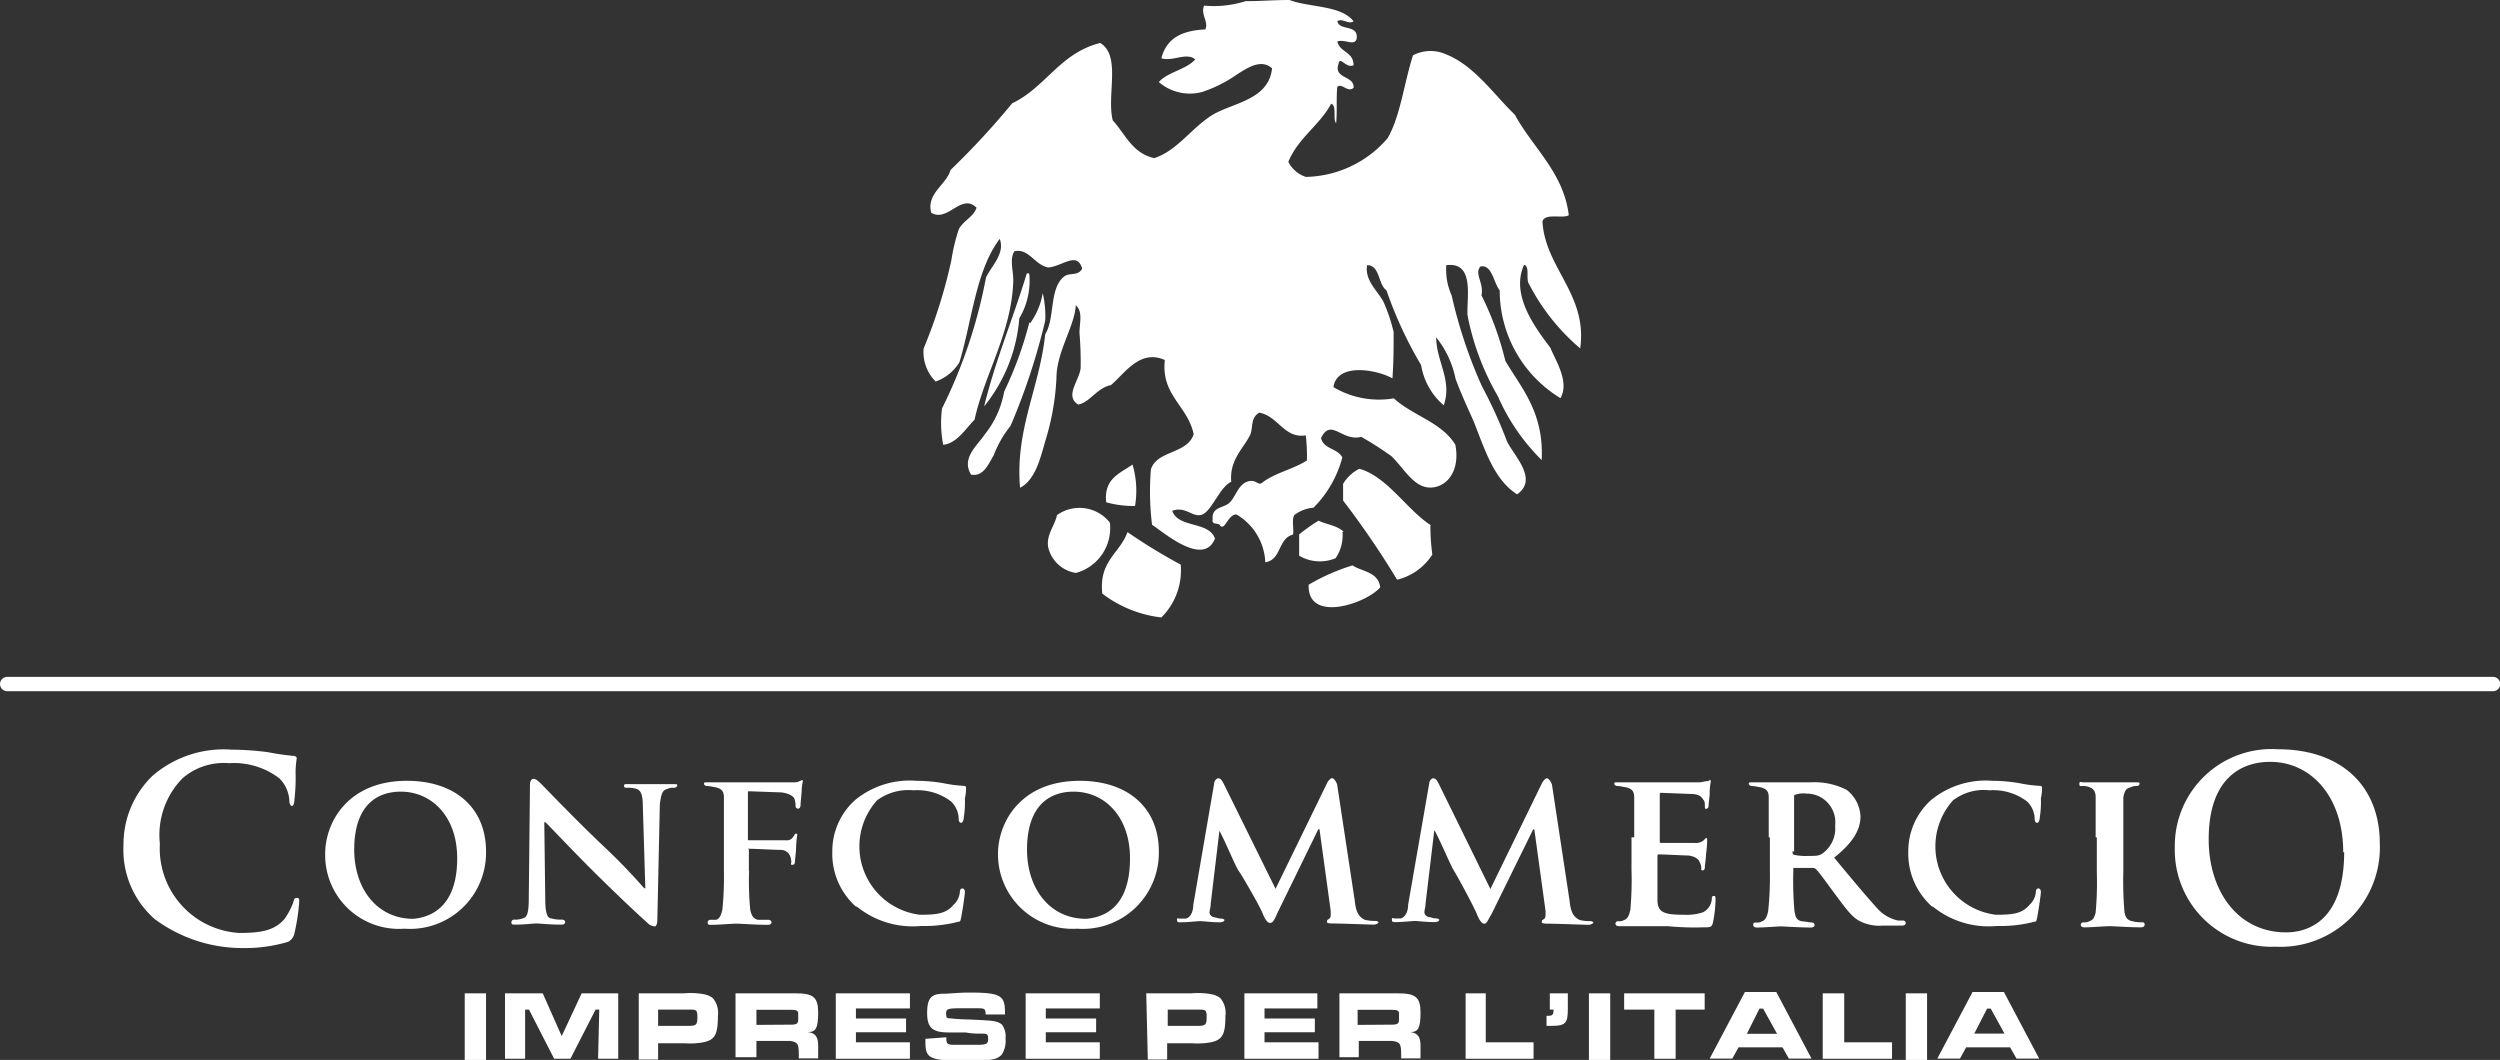
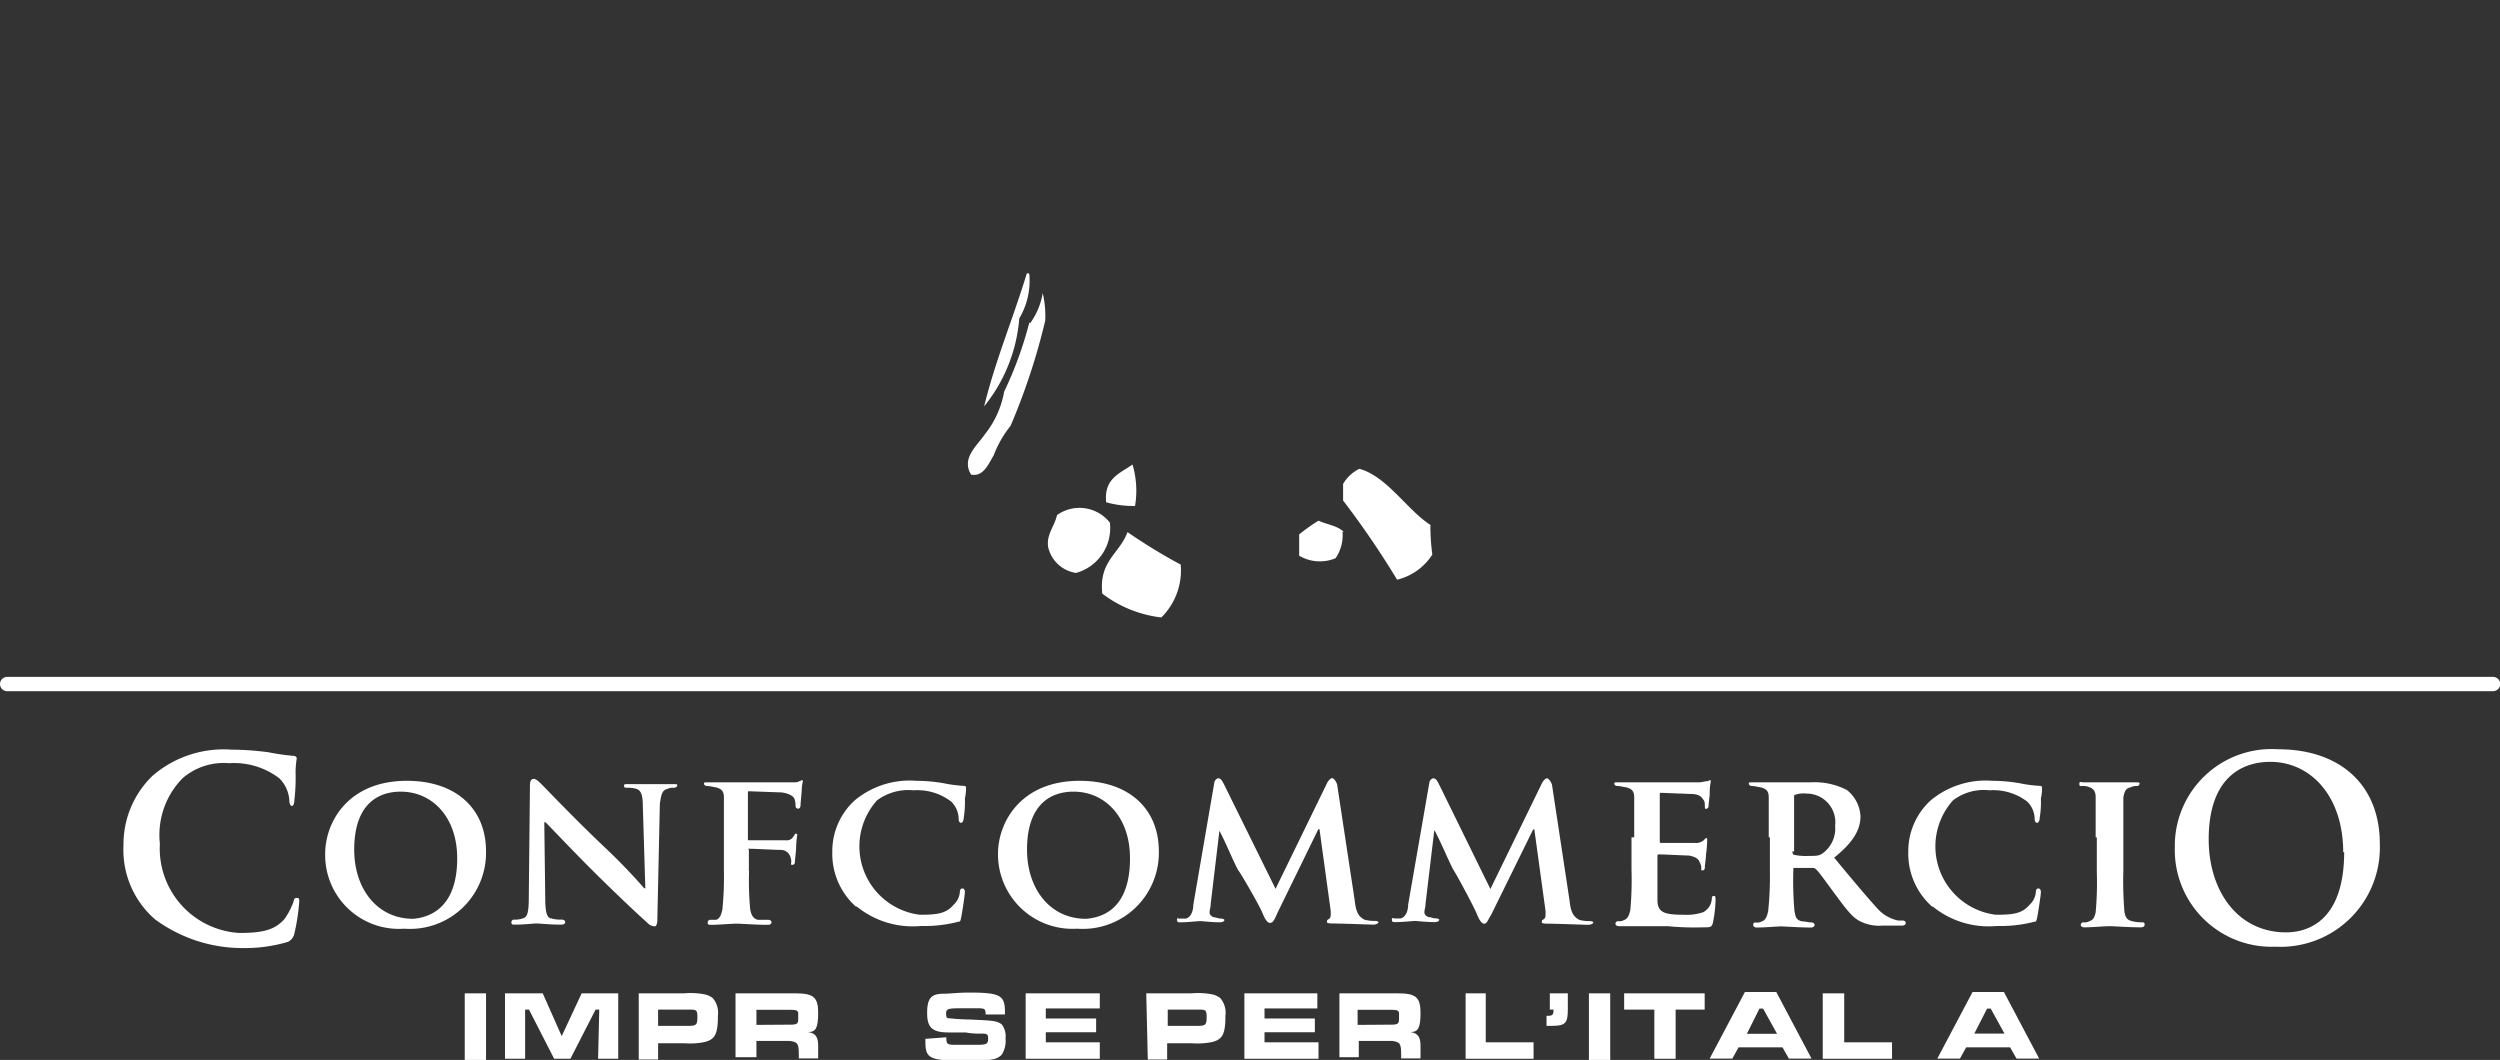
<svg xmlns="http://www.w3.org/2000/svg" viewBox="0 0 129.16 54.76">
  <rect x="0" y="0" width="129.16" height="54.76" fill="#333333" stroke="none" />
  <defs>
    <style>.cls-1{fill:#fff;}.cls-2{fill:none;stroke:#fff;stroke-linecap:round;stroke-linejoin:round;stroke-width:0.74px;}</style>
  </defs>
  <title>Asset 2</title>
  <g id="Layer_2" data-name="Layer 2">
    <g id="Footer">
      <path class="cls-1" d="M50.84,21a8.24,8.24,0,0,0,1.82-4.55,3.81,3.81,0,0,0,.52-2.27c0-.06-.06-.06-.13-.06-.71,2.34-1.62,4.48-2.21,6.89m2.34-4.35a19.33,19.33,0,0,1-1.3,3.57,4.9,4.9,0,0,1-1,2.21c-.39.58-1.23,1.23-.71,2.08.65.13.91-.58,1.17-1A5.58,5.58,0,0,1,52.21,22,33.54,33.54,0,0,0,54,16.57a5.1,5.1,0,0,0-.13-1.43,3.64,3.64,0,0,1-.65,1.56" />
-       <path class="cls-1" d="M64.35.06c.78,0,1.49-.06,2.27-.06,1,.39,2.66.26,3.31,1.1-.26.19-.58-.19-.84,0,.13.52,1.1.13,1,.91-.13.39-.58,0-1,.13.13.58.84.52.84,1.23-.39.19-.71-.52-.78-.06-.26.78.84.58.78,1.23-.32.26-.58-.26-.84-.06-.06.58,0,1.3-.06,1.88-.19-.19.06-.91-.26-1-.58,1.1-1.69,1.75-2.21,3a1.54,1.54,0,0,0,.91.78,5.71,5.71,0,0,0,4.22-2C72.35,6,72.54,4.29,73,2.86a1.94,1.94,0,0,1,1.69-.06c1.49.58,2.53,2.14,3.57,3.12.91,1.69,2.53,3,2.79,5.2-.32.19-1.23-.13-1.36.32.13,2.4,2.34,3.77,1.95,6.56A10.9,10.9,0,0,1,79,14.68c-.19-.26.06-.91-.26-1-.71,1.56.58,3.25,1.36,4.29.26.65,1,1.75.52,2.6A6.52,6.52,0,0,1,77.48,15c-.32-.39-.39-1.36-1-1.23-.32.39.19.84.06,1.49a15.87,15.87,0,0,1,1.23,3.38c.84,1.43,2,2.66,1.88,5.13a10.65,10.65,0,0,1-2.27-3.31,13.39,13.39,0,0,1-1.56-4.16c-.06-.91.39-2.79-1.1-2.6A3.3,3.3,0,0,0,75,15.27a24.63,24.63,0,0,0,1.56,4.68,23.5,23.5,0,0,1,1.3,2.86c.39.78,1.62,1.95.52,2.73-1.23-.78-1.69-2.4-2.27-3.83-.32-.71-.65-1.43-.91-2.14a5,5,0,0,0-1-2.14c0,1.23.84,2.21.39,3.51a3.46,3.46,0,0,1-1.17-2.08A20.91,20.91,0,0,1,71.63,15c-.45-.32-.32-1.3-1-1.3-.13.78.52,1.3.84,1.88A8.69,8.69,0,0,1,72,17.15c0,.91,0,1.49-.06,2.4-.78-.45-2.86-.84-3.05.45a4.59,4.59,0,0,0,3.12.58c1,.91,2.47,1.23,3.18,2.4.26,1.36-.45,2.21-1.3,2.21s-1.36-1-2-1.62a18,18,0,0,0-1.56-1c-1,.26-1.56-1-2.08.06.13.58.84.52,1.1,1a5.72,5.72,0,0,1-1.49,2.6,1.84,1.84,0,0,0-1,.39c-.13.26,0,.78-.06,1-.78.19-.58,1.3-1.43,1.43a3,3,0,0,0-1.49-2.47c-.45,0-.58.84-.84.58-.06-.19-.45,0-.39-.32-.06-.65.52-.58.84-.84s.45-.91.91-1.1.58.19.78.06c.65-.52,1.62-.71,2.34-1.17a8.71,8.71,0,0,0-.06-1.3c-1.1.19-1.43-1-2.4-1.17-.45.26-.32.71-.45,1.1-.32.71-1.1,1.3-1,2.47-.58.26-1,1.49-1.49,1.69s-.84-.45-1.56-.19c.32.91,1.88.52,2.21,1.43-.58,1.49-2.66-.32-3.25-.71a14,14,0,0,1-.06-2.86c.32-1,1.88-.78,2.21-1.82-.32-1.49-1.69-2-1.49-3.83-1.3-.58-2.08.71-2.79,1.3-.71.13-1.1.91-1.69,1-.71-.45.06-1.23.13-1.88a17.64,17.64,0,0,0-.06-1.82c0-.52.19-1.1-.19-1.43-.06,1.1-1,2.4-1,3.77A13.07,13.07,0,0,1,54,22.8c-.26.91-.52,2-1.3,2.4-.26-3,1-5.13,1.3-7.93.52-.84.19-2.4,1-3,.26-.19.71,0,.91-.39-.26-.91-1-.13-1.75-.06-.71-.13-1-1-1.75-.84-.26.39-.06,1-.06,1.49-.06,2.66-1.49,4.87-2,7.21-.45.45-.91,1.23-1.62,1.3a5.79,5.79,0,0,1-.06-1.88,25.82,25.82,0,0,0,2.27-6.76c.26-.58,1-1.23.71-2-1.23,1.62-1.43,4.22-2.08,6.37a2.33,2.33,0,0,1-1.23,1A2.13,2.13,0,0,1,47.72,18a26.45,26.45,0,0,0,1.43-4.55,9.94,9.94,0,0,1,.39-1.62c.26-.45.78-.65.91-1.1-.78-.78-1.49.78-2.34.26-.26-1,.78-1.43,1-2.21a40,40,0,0,0,3.18-3.44c1.75-.84,2.47-2.6,4.55-3.12,1.1.65.32,2.73.65,4,.65.71,1,1.69,2.14,1.95C60.78,7.8,61.5,6.69,62.54,6s3-.78,3.18-2.47c-.58-.52-1.3,0-1.82.32a6.82,6.82,0,0,1-1.82.91,2.46,2.46,0,0,1-2.21-.52c.45-.52,1.43-.65,1.88-1.17-.45-.39-1.17.13-1.75-.06.26-1,1-1.43,2.27-1.49.19-.39-.26-.78-.06-1.23A5.4,5.4,0,0,0,64.35.06" />
      <path class="cls-1" d="M58.51,24a4.75,4.75,0,0,1,.13,2.14,5.21,5.21,0,0,1-1.49-.19c-.13-1.23.71-1.49,1.36-1.95" />
      <path class="cls-1" d="M73.9,27.15A11,11,0,0,0,74,28.65a3,3,0,0,1-1.82,1.3,45.36,45.36,0,0,0-2.79-4.09V25a2,2,0,0,1,.84-.78c1.43.39,2.47,2.14,3.7,2.92" />
      <path class="cls-1" d="M57.34,27a2.4,2.4,0,0,1-1.75,2.6,1.74,1.74,0,0,1-1.43-1.3c-.13-.65.32-1.1.45-1.69a2,2,0,0,1,2.73.39" />
      <path class="cls-1" d="M69.36,27.48A2.09,2.09,0,0,1,69,28.84a2.1,2.1,0,0,1-1.88-.13v-1.1a9.3,9.3,0,0,1,1-.71c.39.19,1,.26,1.3.58" />
      <path class="cls-1" d="M61,29.17a3.42,3.42,0,0,1-1,2.73,6.2,6.2,0,0,1-3.05-1.23c-.19-1.69.91-2.08,1.3-3.18A28.93,28.93,0,0,0,61,29.17" />
-       <path class="cls-1" d="M71.31,30.34c-.71.84-3.77,1.88-3.7-.13a10.48,10.48,0,0,1,2.27-1c.45.32,1.36.32,1.43,1.17" />
      <path class="cls-1" d="M8,47.49a4.76,4.76,0,0,1-1.62-3.83,4.92,4.92,0,0,1,1.49-3.57,5.62,5.62,0,0,1,4.09-1.36,15.13,15.13,0,0,1,1.88.13,12.72,12.72,0,0,0,1.3.19c.13,0,.19.06.19.13a5.18,5.18,0,0,0-.06.71,9.61,9.61,0,0,1-.06,1.43c0,.19-.06.32-.13.32s-.13-.13-.13-.26a1.75,1.75,0,0,0-.52-1.17,3.86,3.86,0,0,0-2.6-.78,3.24,3.24,0,0,0-2.4.78,4.18,4.18,0,0,0-1.17,3.38,4.37,4.37,0,0,0,4.09,4.61c1.17,0,1.82-.13,2.34-.71a3.65,3.65,0,0,0,.45-.84c.06-.19.06-.26.19-.26s.13.06.13.19a10.81,10.81,0,0,1-.26,1.69.63.63,0,0,1-.32.39,7.79,7.79,0,0,1-2.34.32A7.61,7.61,0,0,1,8,47.49" />
      <path class="cls-1" d="M16.8,44.11c0-1.62,1.17-3.77,4.22-3.77,2.53,0,4.09,1.43,4.09,3.64a3.93,3.93,0,0,1-4.22,4,3.81,3.81,0,0,1-4.09-3.83m6.82.19c0-2.14-1.3-3.44-2.92-3.44-1.1,0-2.4.58-2.4,3,0,2,1.17,3.57,3.05,3.57.65-.06,2.27-.39,2.27-3.12" />
      <path class="cls-1" d="M28.17,46.45c0,.78.13,1,.32,1a1.61,1.61,0,0,0,.52.06c.13,0,.19.06.19.13s-.06.13-.19.13c-.65,0-1.1-.06-1.3-.06s-.58.06-1.1.06c-.13,0-.19,0-.19-.13a.14.14,0,0,1,.13-.13,1.11,1.11,0,0,0,.45-.06c.26-.06.32-.32.32-1.17l.06-5.72c0-.19.06-.32.19-.32s.26.13.45.32,1.62,1.69,3.12,3.12a29.75,29.75,0,0,1,2.14,2.21h.06l-.13-4.29c0-.58-.13-.78-.32-.84a1.43,1.43,0,0,0-.52-.06c-.13,0-.13-.06-.13-.13s.13-.06.26-.06H34.8c.13,0,.19,0,.19.06s-.06.13-.19.13a.59.59,0,0,0-.32.06c-.26.06-.32.26-.39.78l-.13,6c0,.19-.06.32-.13.32a.56.56,0,0,1-.39-.19c-.65-.58-1.88-1.75-2.92-2.79s-2.14-2.21-2.34-2.4h-.06Z" />
      <path class="cls-1" d="M38.7,45a16,16,0,0,0,.06,2c.06.26.13.45.39.52h.52c.13,0,.19.06.19.13s-.06.13-.19.13c-.65,0-1.36-.06-1.62-.06s-.91.06-1.3.06c-.13,0-.19,0-.19-.13a.14.14,0,0,1,.13-.13H37c.19-.06.26-.26.32-.52A16.58,16.58,0,0,0,37.4,45V41.19c0-.32-.13-.45-.45-.52-.06,0-.26-.06-.39-.06s-.19-.06-.19-.13.06-.06.26-.06H40.9c.19,0,.32,0,.39-.06a.23.23,0,0,0,.13-.06.06.06,0,0,1,.06.06,2.31,2.31,0,0,0-.06.45c0,.13-.06.65-.06.78s-.06.19-.13.19a.14.14,0,0,1-.13-.13,1,1,0,0,0-.06-.39c-.06-.13-.26-.26-.65-.32l-1.69-.06c-.06,0-.06,0-.06.13v2.34c0,.06,0,.06.06.06h1.88A.39.39,0,0,0,41,43.2c.06-.06.06-.13.13-.13a.06.06,0,0,1,.06.06,5,5,0,0,0-.06.65c0,.19-.06.65-.06.71s0,.19-.13.19-.06-.06-.06-.13a.71.71,0,0,0-.06-.32.51.51,0,0,0-.45-.32c-.26,0-1.43-.06-1.62-.06s-.06,0-.06.06V45Z" />
      <path class="cls-1" d="M44.22,46.84A3.66,3.66,0,0,1,43,44a3.55,3.55,0,0,1,1.17-2.66,4.45,4.45,0,0,1,3.18-1,8.27,8.27,0,0,1,1.43.13,6.76,6.76,0,0,0,1,.13c.13,0,.13.06.13.13a2.43,2.43,0,0,1-.06.52,4.93,4.93,0,0,1-.06,1c0,.13-.06.26-.13.26s-.13-.06-.13-.19a1.28,1.28,0,0,0-.39-.91,2.89,2.89,0,0,0-1.95-.58,2.72,2.72,0,0,0-1.88.52,3.56,3.56,0,0,0,2.21,5.91c.91,0,1.36-.06,1.75-.52a1,1,0,0,0,.32-.65c0-.13.06-.19.13-.19s.13.06.13.19-.13,1-.19,1.3-.06.19-.26.26a7.07,7.07,0,0,1-1.82.19,4.58,4.58,0,0,1-3.31-1" />
      <path class="cls-1" d="M51.56,44.11c0-1.62,1.17-3.77,4.22-3.77,2.53,0,4.09,1.43,4.09,3.64a3.93,3.93,0,0,1-4.22,4,3.85,3.85,0,0,1-4.09-3.83m6.82.19c0-2.14-1.3-3.44-2.92-3.44-1.1,0-2.4.58-2.4,3,0,2,1.17,3.57,3.05,3.57.71-.06,2.27-.39,2.27-3.12" />
      <path class="cls-1" d="M62.73,40.47a.29.29,0,0,1,.19-.26c.13,0,.19.06.32.32l2.66,5.39,2.66-5.46c.06-.13.19-.26.26-.26s.19.13.26.32l.91,6c.06.58.19.84.52,1a2.24,2.24,0,0,0,.58.06.23.23,0,0,1,.13.06c0,.06-.13.13-.26.13s-1.69-.06-2.08-.06-.32-.06-.32-.13.06-.06.13-.13.06-.13.06-.39l-.58-4.22h-.06L66,47.16c-.19.45-.26.52-.39.52s-.26-.19-.39-.52S64.16,45.21,64,45s-.65-1.43-1-2.08H63l-.45,3.77c0,.19-.06.32-.06.45s.13.26.32.26a.87.87,0,0,0,.32.06.23.23,0,0,1,.13.06c0,.06-.06.13-.26.13-.39,0-.84-.06-1-.06s-.65.06-1,.06c-.13,0-.19,0-.19-.13s.06-.06.13-.06h.32c.26-.06.39-.39.39-.71Z" />
      <path class="cls-1" d="M73.84,40.47a.29.29,0,0,1,.19-.26c.13,0,.19.06.32.32L77,45.93l2.66-5.46c.06-.13.19-.26.26-.26s.19.13.26.32l.91,6c.06.58.19.84.52,1a2.24,2.24,0,0,0,.58.06.23.23,0,0,1,.13.06c0,.06-.13.13-.26.13s-1.69-.06-2.08-.06-.32-.06-.32-.13.06-.06.13-.13.06-.13.06-.39l-.58-4.22h-.06l-2.14,4.35c-.26.45-.26.52-.39.52s-.26-.19-.39-.52-1-1.95-1.17-2.21-.65-1.43-1-2.08H74.1l-.45,3.77c0,.19-.06.32-.06.45s.13.26.32.26a.87.87,0,0,0,.32.06.23.23,0,0,1,.13.06c0,.06-.06.13-.26.13-.39,0-.91-.06-1-.06s-.65.06-1,.06c-.13,0-.19,0-.19-.13s.06-.06.13-.06h.32c.26-.06.39-.39.39-.71Z" />
      <path class="cls-1" d="M84.43,43.26V41.19c0-.32-.13-.45-.45-.52-.06,0-.26-.06-.39-.06s-.19-.06-.19-.13.06-.06.19-.06h4.16c.19,0,.32-.06.45-.06a.23.23,0,0,0,.13-.06.06.06,0,0,1,.06.06,3,3,0,0,0-.06.65c0,.13-.06.52-.06.65a.14.14,0,0,1-.13.13c-.06,0-.06-.06-.06-.13s0-.26-.06-.32-.13-.32-.65-.32l-1.56-.06a.06.06,0,0,0-.06.06v2.4c0,.06,0,.13.06.13h1.75a.62.62,0,0,0,.45-.13l.13-.13c.06,0,.06.06.06.13a5.62,5.62,0,0,1-.06.71c0,.19-.06.58-.06.65s0,.19-.13.19a.06.06,0,0,1-.06-.06.49.49,0,0,0-.06-.32c-.06-.19-.19-.32-.58-.39-.19,0-1.3-.06-1.56-.06-.06,0-.06.06-.06.13v2.21c0,.65.32.78,1.36.78a2.69,2.69,0,0,0,1-.13.84.84,0,0,0,.45-.71c0-.13.06-.13.13-.13s.06.13.06.26a6.4,6.4,0,0,1-.13,1.1c-.06.26-.13.26-.52.26a14.19,14.19,0,0,1-1.82-.06H83.65c-.13,0-.19-.06-.19-.13a.14.14,0,0,1,.13-.13.49.49,0,0,0,.32-.06c.19-.06.26-.26.32-.52a17.16,17.16,0,0,0,.06-2.08V43.26Z" />
      <path class="cls-1" d="M91.38,43.26V41.19c0-.32-.13-.45-.45-.52-.06,0-.26-.06-.39-.06s-.19-.06-.19-.13.06-.06.26-.06h2.92a3.64,3.64,0,0,1,1.88.39,1.84,1.84,0,0,1,.71,1.36c0,.71-.39,1.36-1.36,2.14.91,1.1,1.62,1.95,2.21,2.6a2,2,0,0,0,1.1.65h.26a.14.14,0,0,1,.13.13c0,.06-.06.13-.19.13h-1a2.22,2.22,0,0,1-1.1-.19c-.45-.19-.78-.65-1.36-1.43-.39-.52-.84-1.17-1-1.3a.24.24,0,0,0-.19-.06h-.91c-.06,0-.06,0-.06.06V45a17.75,17.75,0,0,0,.06,2.08c.06.26.06.45.39.52.13,0,.39.06.52.06a.14.14,0,0,1,.13.13c0,.06-.06.13-.19.13-.58,0-1.43-.06-1.56-.06s-.84.06-1.23.06c-.13,0-.19-.06-.19-.13s0-.13.13-.13a.49.49,0,0,0,.32-.06c.19-.06.26-.26.32-.52A17.16,17.16,0,0,0,91.44,45V43.26Zm1.23.71c0,.13,0,.13.06.19a2.91,2.91,0,0,0,.78.06c.39,0,.52,0,.71-.13a1.58,1.58,0,0,0,.65-1.43A1.48,1.48,0,0,0,93.33,41a1.28,1.28,0,0,0-.58.06c-.06,0-.06.06-.06.13V44Z" />
      <path class="cls-1" d="M99.82,46.84A3.66,3.66,0,0,1,98.59,44a3.55,3.55,0,0,1,1.17-2.66,4.45,4.45,0,0,1,3.18-1,8.27,8.27,0,0,1,1.43.13,6.76,6.76,0,0,0,1,.13c.13,0,.13.06.13.13a2.43,2.43,0,0,1-.06.52,4.93,4.93,0,0,1-.06,1c0,.13-.06.26-.13.26s-.13-.06-.13-.19a1.28,1.28,0,0,0-.39-.91,2.89,2.89,0,0,0-1.95-.58,2.62,2.62,0,0,0-1.88.52,3.56,3.56,0,0,0,2.21,5.91c.91,0,1.36-.06,1.75-.52a1,1,0,0,0,.32-.65c0-.13.06-.19.13-.19s.13.06.13.19-.13,1-.19,1.3-.06.19-.26.26a7.07,7.07,0,0,1-1.82.19,4.58,4.58,0,0,1-3.31-1" />
      <path class="cls-1" d="M108.27,43.26V41.19c0-.32-.13-.45-.32-.52a.82.82,0,0,0-.39-.06c-.13,0-.13,0-.13-.13s.06-.06.26-.06h2.66c.13,0,.19,0,.19.06a.14.14,0,0,1-.13.13.59.59,0,0,0-.32.06c-.26.06-.32.19-.39.52V45a19,19,0,0,0,.06,2.14c.06.26.13.39.39.45s.39.06.52.06.13.06.13.13-.06.13-.19.13c-.65,0-1.36-.06-1.62-.06s-.91.06-1.3.06c-.13,0-.19-.06-.19-.13a.14.14,0,0,1,.13-.13.49.49,0,0,0,.32-.06c.19-.06.26-.19.32-.45a17.16,17.16,0,0,0,.06-2.08V43.26Z" />
      <path class="cls-1" d="M112.36,43.78a5,5,0,0,1,5.33-5.07c3.25,0,5.26,1.88,5.26,4.87a5.13,5.13,0,0,1-5.39,5.33,5,5,0,0,1-5.2-5.13m8.7.26c0-2.92-1.69-4.68-3.77-4.68-1.49,0-3.18.84-3.18,4,0,2.66,1.49,4.81,4,4.81.91,0,3-.39,3-4.16" />
      <rect class="cls-1" x="24.01" y="51.32" width="1.1" height="3.44" />
      <polygon class="cls-1" points="28.04 51.32 29.02 53.53 30.05 51.32 31.94 51.32 31.94 54.7 30.9 54.7 30.96 52.16 30.77 52.16 29.47 54.7 28.63 54.7 27.33 52.16 27.13 52.16 27.13 54.7 26.09 54.7 26.09 51.32 28.04 51.32" />
      <path class="cls-1" d="M33,51.32h2.34a3.78,3.78,0,0,1,1.1.06,1.06,1.06,0,0,1,.39.19,1.18,1.18,0,0,1,.26.91c0,.91-.13,1.23-.71,1.36a3.76,3.76,0,0,1-1,.06H34v.84H33ZM35.32,53h.26c.39,0,.45-.06.45-.45s-.06-.39-.45-.39H34V53Z" />
      <path class="cls-1" d="M38,51.32H41.1c.91,0,1.17.19,1.17,1s-.13,1-.52,1h0c.39.06.52.26.52.71v.65h-1v-.19c0-.58-.06-.65-.45-.71H39.08v.84H38V51.32Zm2.53,1.62h.26c.45,0,.45-.06.45-.39s0-.26-.06-.32-.13-.06-.65-.06H39.08v.78Z" />
-       <polygon class="cls-1" points="47.01 51.32 47.01 52.1 44.22 52.1 44.22 52.62 46.81 52.62 46.81 53.33 44.22 53.33 44.22 53.85 47.01 53.85 47.01 54.7 43.18 54.7 43.18 51.32 47.01 51.32" />
      <path class="cls-1" d="M48.89,53.59c0,.39.06.39.58.39h1c.52,0,.58-.06.58-.32s-.06-.26-.45-.26a3.5,3.5,0,0,1-.71-.06H49c-.84,0-1.1-.26-1.1-1s.19-1,.84-1c.32,0,.78-.06,1.3-.06,1.62,0,1.88.13,1.88,1v.13h-1c0-.32-.06-.32-.52-.32h-.52c-.84,0-1,0-1,.26s.06.26.19.26a9.6,9.6,0,0,0,1,.06c1.23.06,1.43.06,1.69.26a1,1,0,0,1,.19.71,1.34,1.34,0,0,1-.19.84c-.26.26-.45.32-1.95.32-1.82,0-2-.13-2-1v-.13Z" />
      <polygon class="cls-1" points="56.82 51.32 56.82 52.1 54.03 52.1 54.03 52.62 56.63 52.62 56.63 53.33 54.03 53.33 54.03 53.85 56.82 53.85 56.82 54.7 52.99 54.7 52.99 51.32 56.82 51.32" />
      <path class="cls-1" d="M59.22,51.32h2.34a3.78,3.78,0,0,1,1.1.06,1.06,1.06,0,0,1,.39.19,1.18,1.18,0,0,1,.26.91c0,.91-.13,1.23-.71,1.36a3.76,3.76,0,0,1-1,.06h-1.3v.84h-1ZM61.63,53h.26c.39,0,.45-.06.45-.45s-.06-.39-.45-.39H60.33V53Z" />
      <polygon class="cls-1" points="68.06 51.32 68.06 52.1 65.33 52.1 65.33 52.62 67.93 52.62 67.93 53.33 65.33 53.33 65.33 53.85 68.12 53.85 68.12 54.7 64.29 54.7 64.29 51.32 68.06 51.32" />
      <path class="cls-1" d="M69.1,51.32h3.12c.91,0,1.17.19,1.17,1s-.13,1-.52,1h0c.39.06.52.26.52.71v.65h-1v-.19c0-.58-.06-.65-.45-.71H70.2v.84h-1V51.32Zm2.47,1.62h.26c.45,0,.45-.06.45-.39s0-.26-.06-.32-.13-.06-.65-.06H70.14v.78Z" />
      <polygon class="cls-1" points="76.76 51.32 76.76 53.85 79.23 53.85 79.23 54.7 75.72 54.7 75.72 51.32 76.76 51.32" />
      <path class="cls-1" d="M81,51.32v.84c0,.71-.13.84-.84.84h-.26v-.52H80c.19,0,.26-.06.26-.26v-.06h-.19v-.84Z" />
      <rect class="cls-1" x="82.09" y="51.32" width="1.1" height="3.44" />
      <polygon class="cls-1" points="88.07 51.32 88.07 52.16 86.57 52.16 86.57 54.7 85.47 54.7 85.47 52.16 83.91 52.16 83.91 51.32 88.07 51.32" />
      <path class="cls-1" d="M92.09,54.11H89.82l-.32.58H88.33l1.82-3.44h1.62l1.82,3.44H92.42Zm-1-2h-.19l-.65,1.3h1.56Z" />
      <polygon class="cls-1" points="95.28 51.32 95.28 53.85 97.75 53.85 97.75 54.7 94.17 54.7 94.17 51.32 95.28 51.32" />
-       <rect class="cls-1" x="98.46" y="51.32" width="1.1" height="3.44" />
      <path class="cls-1" d="M103.85,54.11h-2.27l-.32.58h-1.17l1.82-3.44h1.62l1.82,3.44h-1.17Zm-1-2h-.19L102,53.4h1.56Z" />
      <line class="cls-2" x1="0.37" y1="35.34" x2="128.8" y2="35.34" />
    </g>
  </g>
</svg>